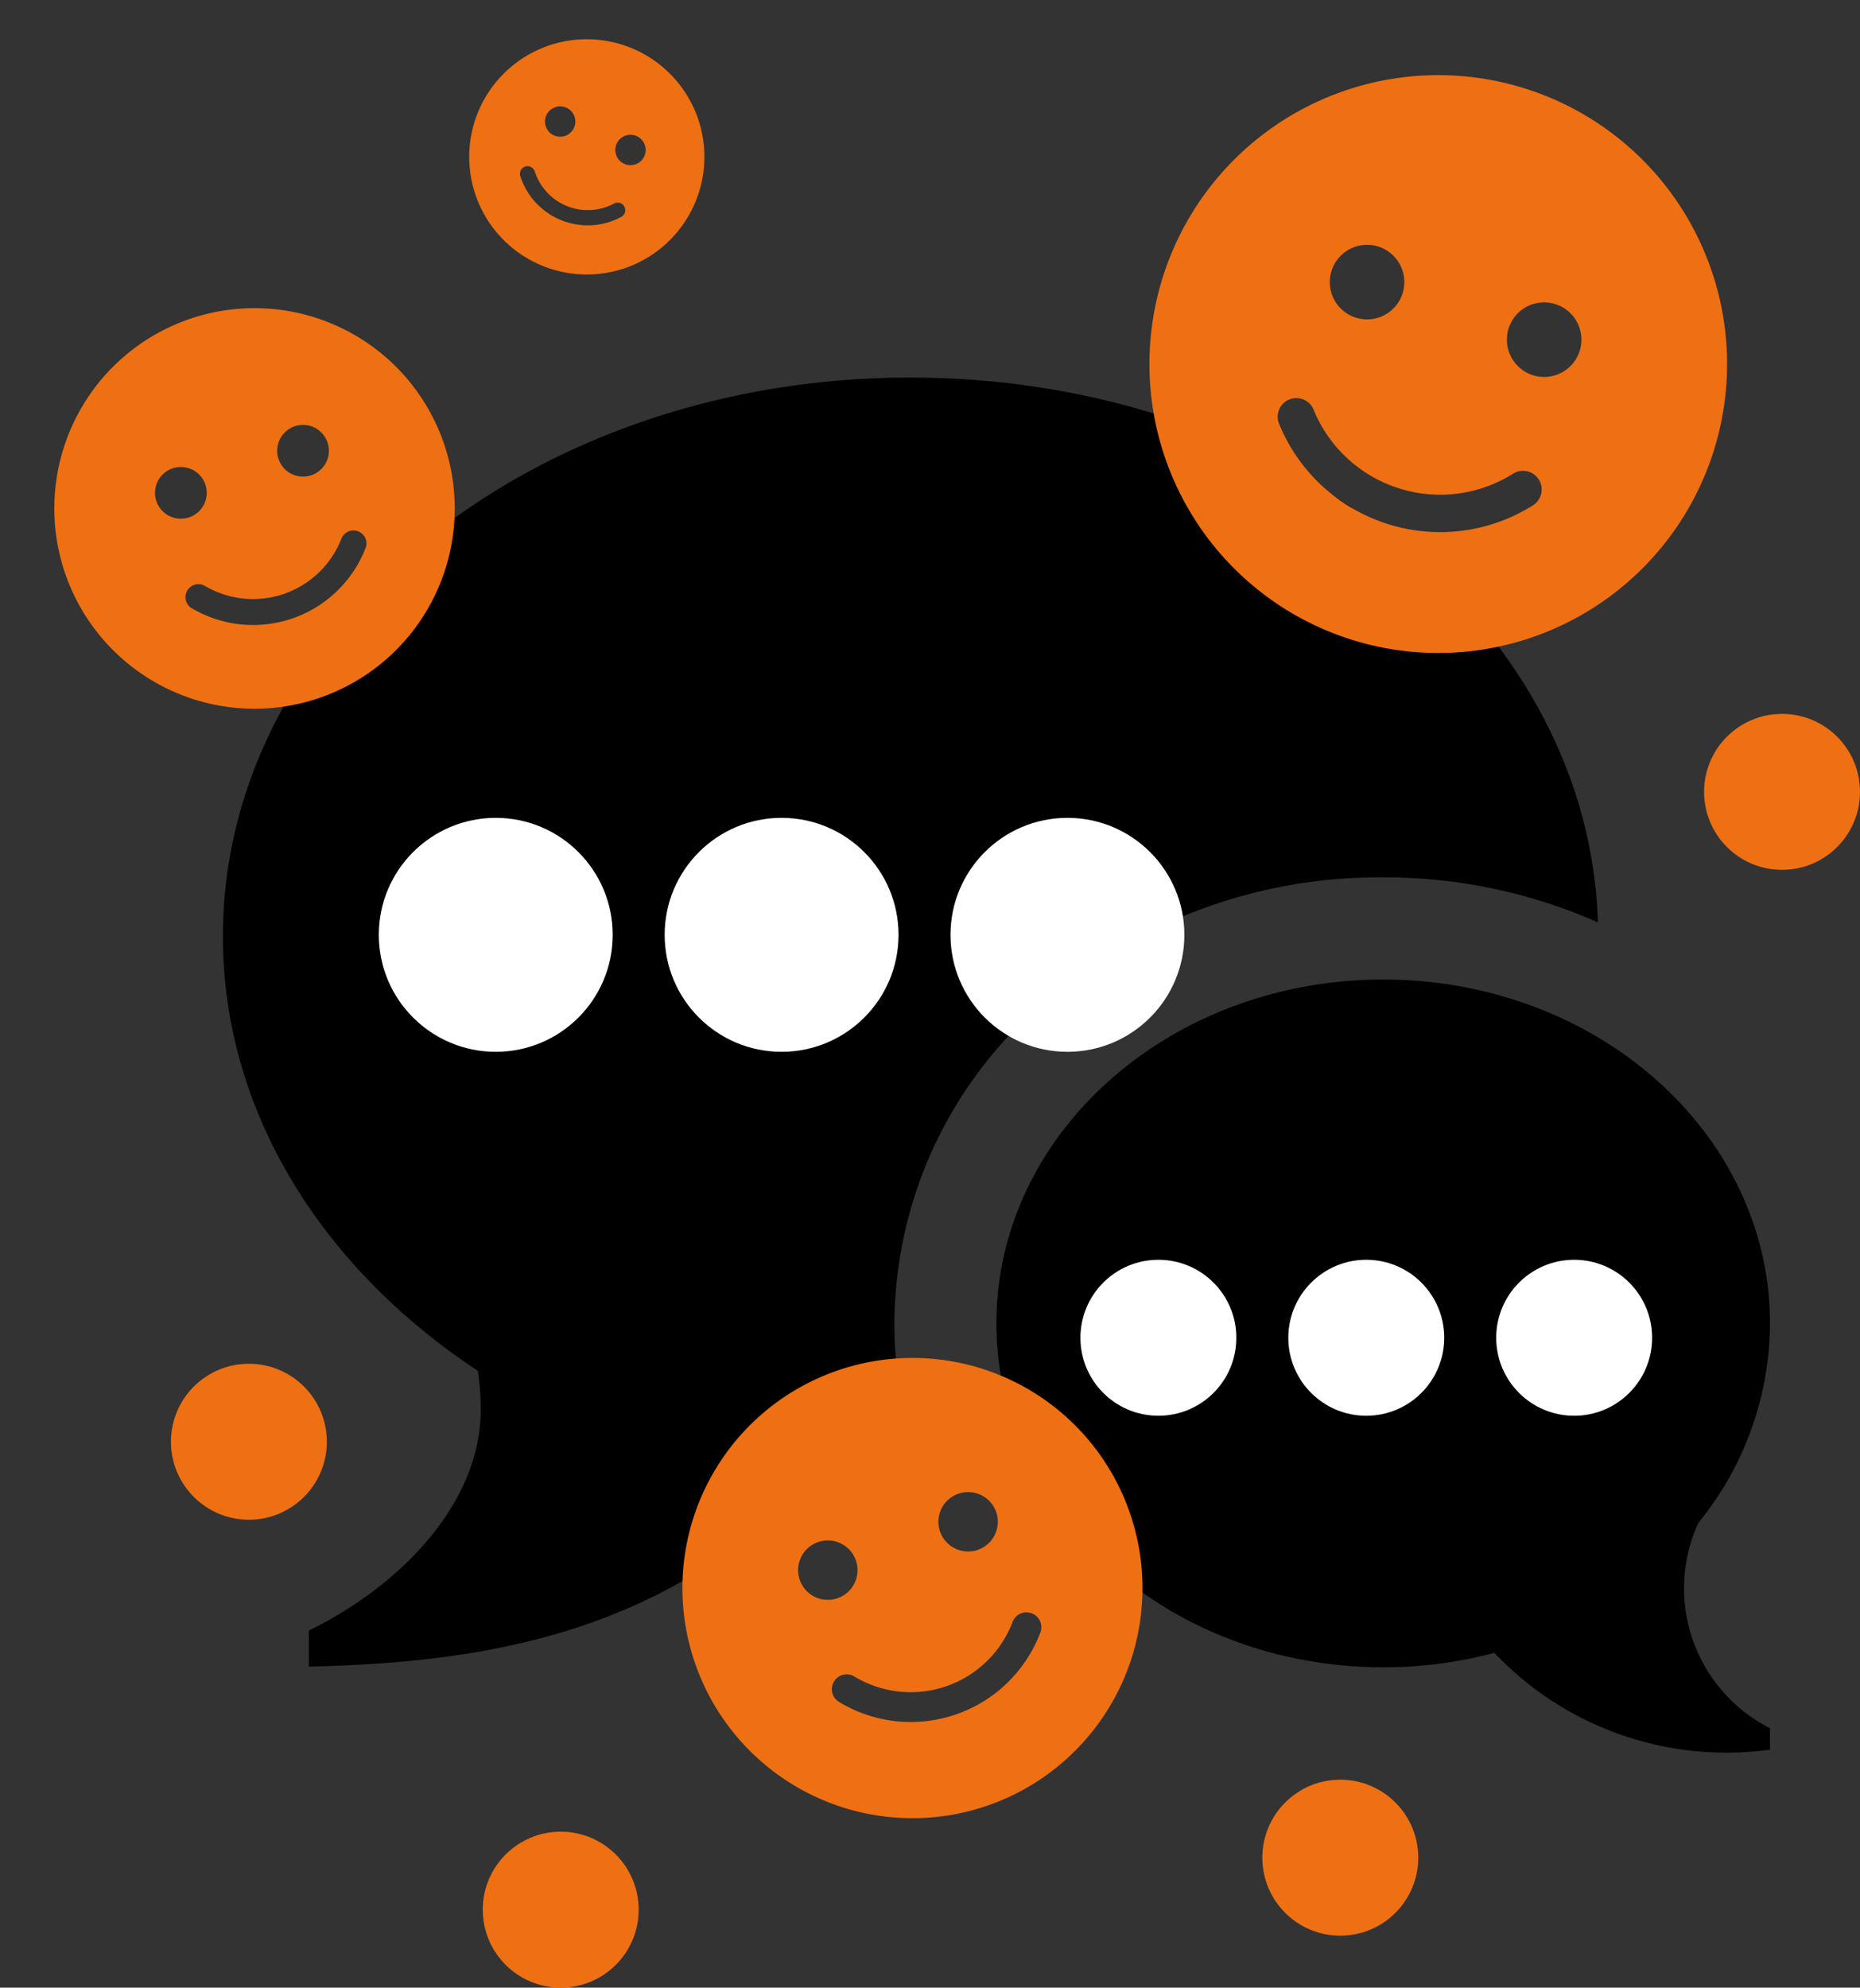
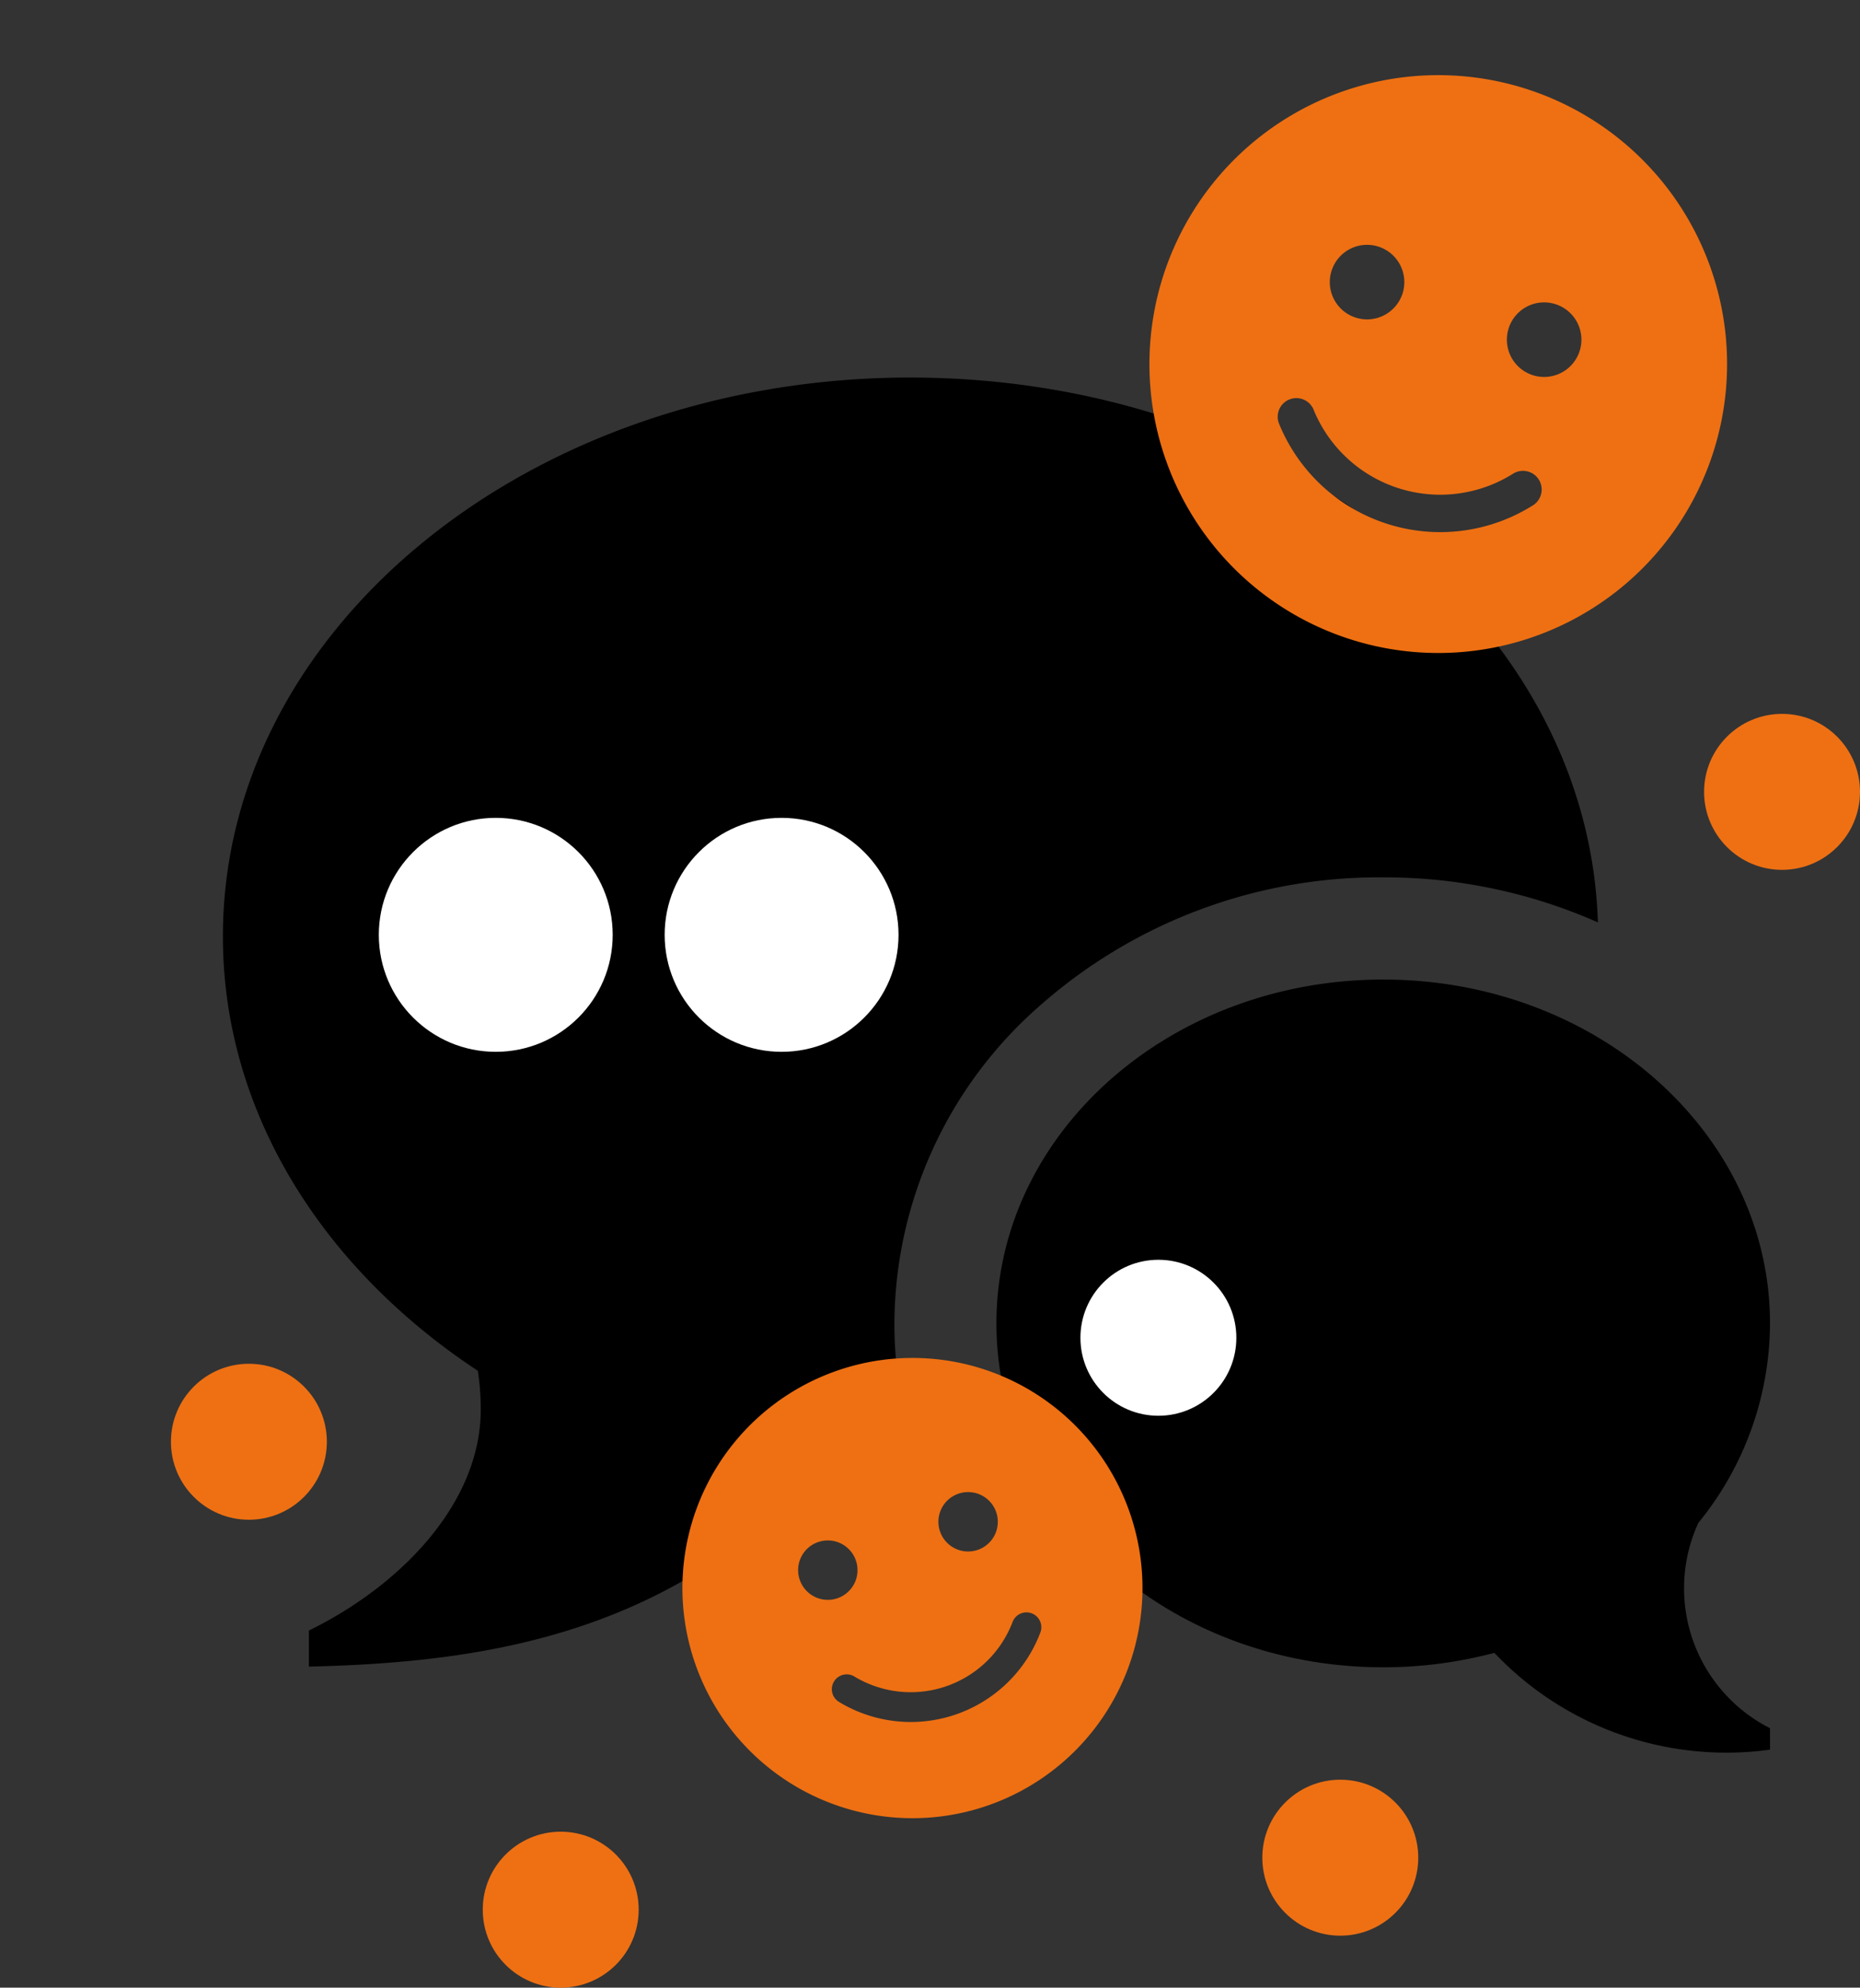
<svg xmlns="http://www.w3.org/2000/svg" width="71.578" height="76.461" viewBox="0 0 71.578 76.461">
  <rect x="0" y="0" width="71.578" height="76.461" fill="#333333" stroke="none" />
  <path id="Icon_metro-bubbles" data-name="Icon metro-bubbles" d="M58.8,51.717A6.035,6.035,0,0,0,62.109,57.1v.824A12.3,12.3,0,0,1,51.5,54.2a16.617,16.617,0,0,1-4.278.556c-8.22,0-14.884-5.924-14.884-13.23S39,28.3,47.224,28.3s14.884,5.924,14.884,13.23A12.2,12.2,0,0,1,59.351,49.2a6,6,0,0,0-.55,2.517ZM29.032,5.143c14.391,0,26.1,9.334,26.452,20.958a20.28,20.28,0,0,0-8.261-1.732A19.7,19.7,0,0,0,34.09,29.236a16.327,16.327,0,0,0-5.678,12.291,15.858,15.858,0,0,0,1.433,6.6c-.27.007-.541.011-.813.011a32.679,32.679,0,0,1-4.125-.261c-5.684,5.684-12.468,6.7-19.028,6.853V53.343c3.542-1.735,6.615-4.9,6.615-8.509a9.982,9.982,0,0,0-.112-1.483C6.4,39.41,2.571,33.389,2.571,26.642c0-11.874,11.847-21.5,26.461-21.5Z" transform="translate(6.007 9.381)" />
  <path id="Icon_awesome-smile" data-name="Icon awesome-smile" d="M11.115.563A11.115,11.115,0,1,0,22.229,11.677,11.113,11.113,0,0,0,11.115.563ZM14.7,8.092a1.434,1.434,0,1,1-1.434,1.434A1.433,1.433,0,0,1,14.7,8.092Zm-7.171,0A1.434,1.434,0,1,1,6.1,9.526,1.433,1.433,0,0,1,7.529,8.092Zm8.73,7.628a6.695,6.695,0,0,1-10.29,0,.718.718,0,0,1,1.1-.919,5.266,5.266,0,0,0,8.085,0A.718.718,0,0,1,16.26,15.72Z" transform="matrix(0.951, 0.309, -0.309, 0.951, 48.387, -0.535)" fill="#ee7013" />
  <path id="Icon_awesome-smile-2" data-name="Icon awesome-smile" d="M8.847.563a8.847,8.847,0,1,0,8.847,8.847A8.845,8.845,0,0,0,8.847.563ZM11.7,6.556A1.142,1.142,0,1,1,10.559,7.7,1.14,1.14,0,0,1,11.7,6.556Zm-5.708,0A1.142,1.142,0,1,1,4.852,7.7,1.14,1.14,0,0,1,5.993,6.556Zm6.949,6.072a5.329,5.329,0,0,1-8.191,0,.571.571,0,0,1,.878-.731,4.192,4.192,0,0,0,6.435,0A.571.571,0,0,1,12.942,12.627Z" transform="matrix(0.946, -0.326, 0.326, 0.946, 23.677, 55.072)" fill="#ee7013" />
-   <path id="Icon_awesome-smile-3" data-name="Icon awesome-smile" d="M7.7.563a7.7,7.7,0,1,0,7.7,7.7A7.7,7.7,0,0,0,7.7.563ZM10.186,5.78a.994.994,0,1,1-.994.994A.993.993,0,0,1,10.186,5.78Zm-4.969,0a.994.994,0,1,1-.994.994A.993.993,0,0,1,5.217,5.78Zm6.049,5.285a4.639,4.639,0,0,1-7.13,0,.5.5,0,0,1,.764-.637,3.649,3.649,0,0,0,5.6,0A.5.5,0,0,1,11.267,11.065Z" transform="matrix(0.946, -0.326, 0.326, 0.946, -0.183, 14.252)" fill="#ee7013" />
-   <path id="Icon_awesome-smile-4" data-name="Icon awesome-smile" d="M4.525.563A4.525,4.525,0,1,0,9.05,5.087,4.524,4.524,0,0,0,4.525.563Zm1.46,3.065a.584.584,0,1,1-.584.584A.583.583,0,0,1,5.984,3.628Zm-2.919,0a.584.584,0,1,1-.584.584A.583.583,0,0,1,3.065,3.628ZM6.619,6.733a2.725,2.725,0,0,1-4.189,0,.292.292,0,0,1,.449-.374,2.144,2.144,0,0,0,3.291,0A.292.292,0,0,1,6.619,6.733Z" transform="translate(20.292 -0.378) rotate(22)" fill="#ee7013" />
  <circle id="Ellipse_30" data-name="Ellipse 30" cx="3" cy="3" r="3" transform="translate(6.578 52.461)" fill="#ee7013" />
  <circle id="Ellipse_31" data-name="Ellipse 31" cx="3" cy="3" r="3" transform="translate(65.578 27.461)" fill="#ee7013" />
  <circle id="Ellipse_32" data-name="Ellipse 32" cx="3" cy="3" r="3" transform="translate(48.578 68.461)" fill="#ee7013" />
  <circle id="Ellipse_33" data-name="Ellipse 33" cx="3" cy="3" r="3" transform="translate(18.578 70.461)" fill="#ee7013" />
  <circle id="Ellipse_34" data-name="Ellipse 34" cx="3" cy="3" r="3" transform="translate(41.578 48.461)" fill="#fff" />
  <circle id="Ellipse_35" data-name="Ellipse 35" cx="4.5" cy="4.5" r="4.5" transform="translate(14.578 31.461)" fill="#fff" />
  <circle id="Ellipse_36" data-name="Ellipse 36" cx="4.5" cy="4.5" r="4.5" transform="translate(25.578 31.461)" fill="#fff" />
-   <circle id="Ellipse_37" data-name="Ellipse 37" cx="4.5" cy="4.5" r="4.5" transform="translate(36.578 31.461)" fill="#fff" />
-   <circle id="Ellipse_38" data-name="Ellipse 38" cx="3" cy="3" r="3" transform="translate(49.578 48.461)" fill="#fff" />
-   <circle id="Ellipse_39" data-name="Ellipse 39" cx="3" cy="3" r="3" transform="translate(57.578 48.461)" fill="#fff" />
</svg>